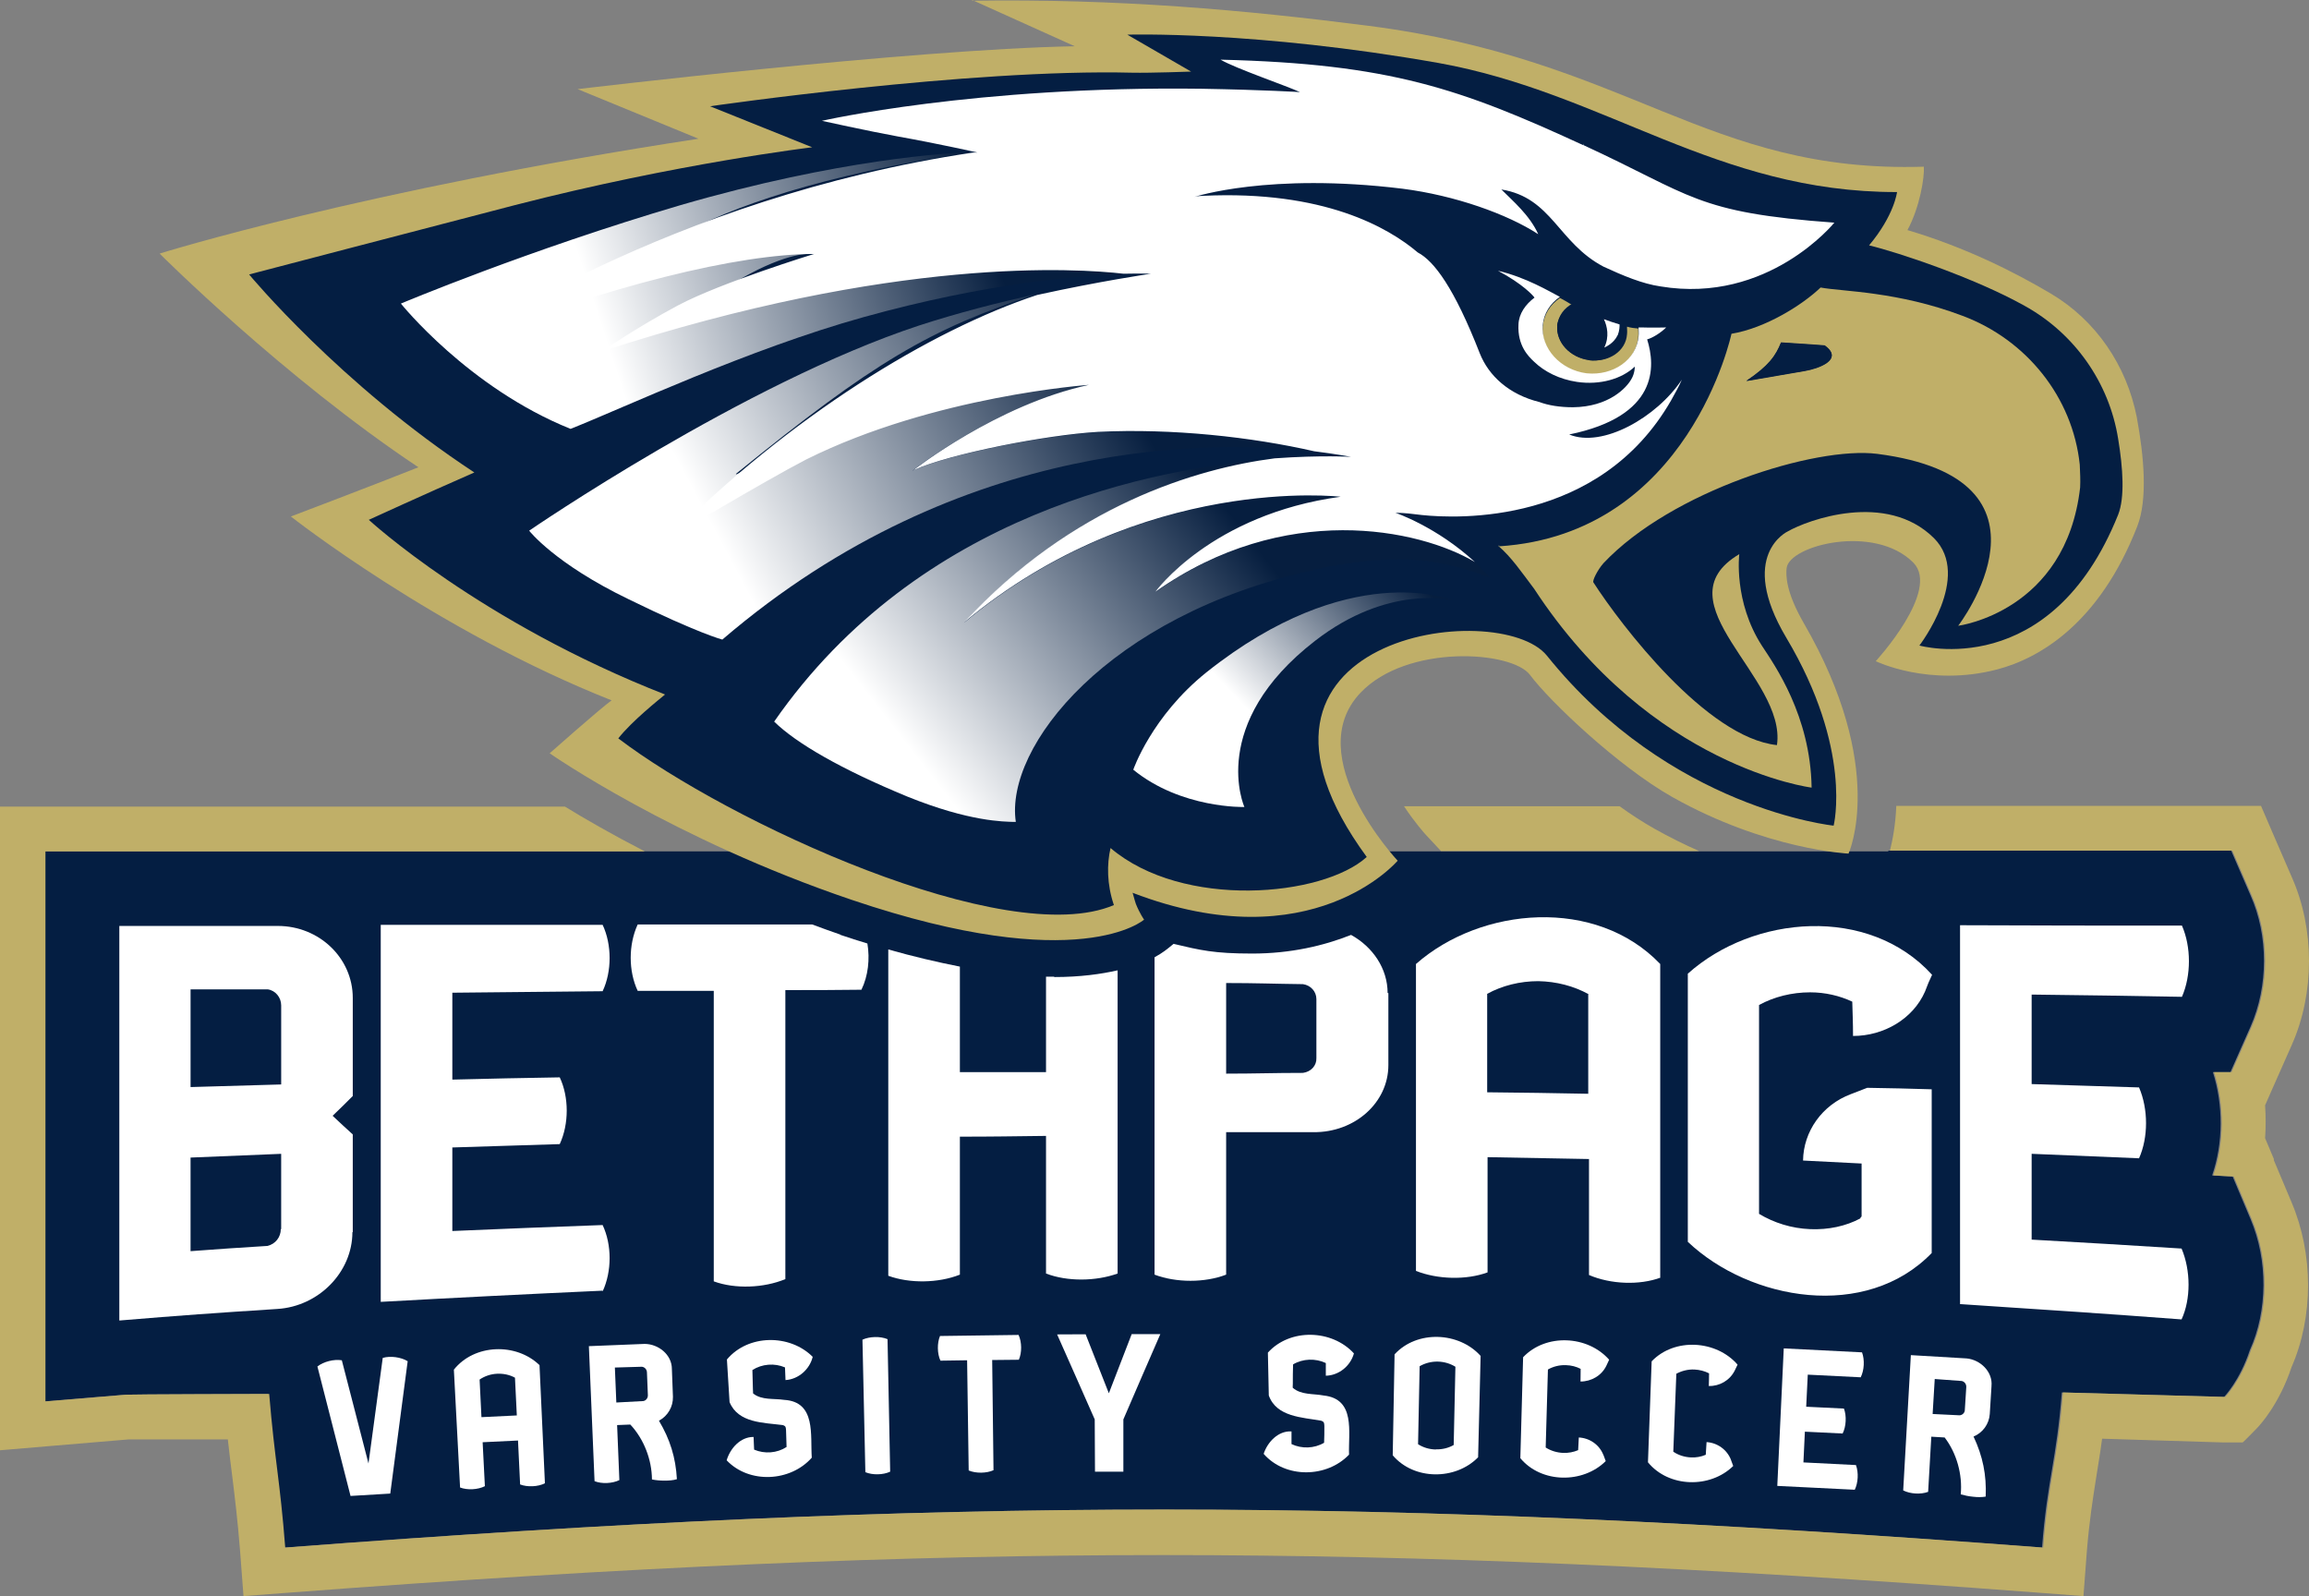
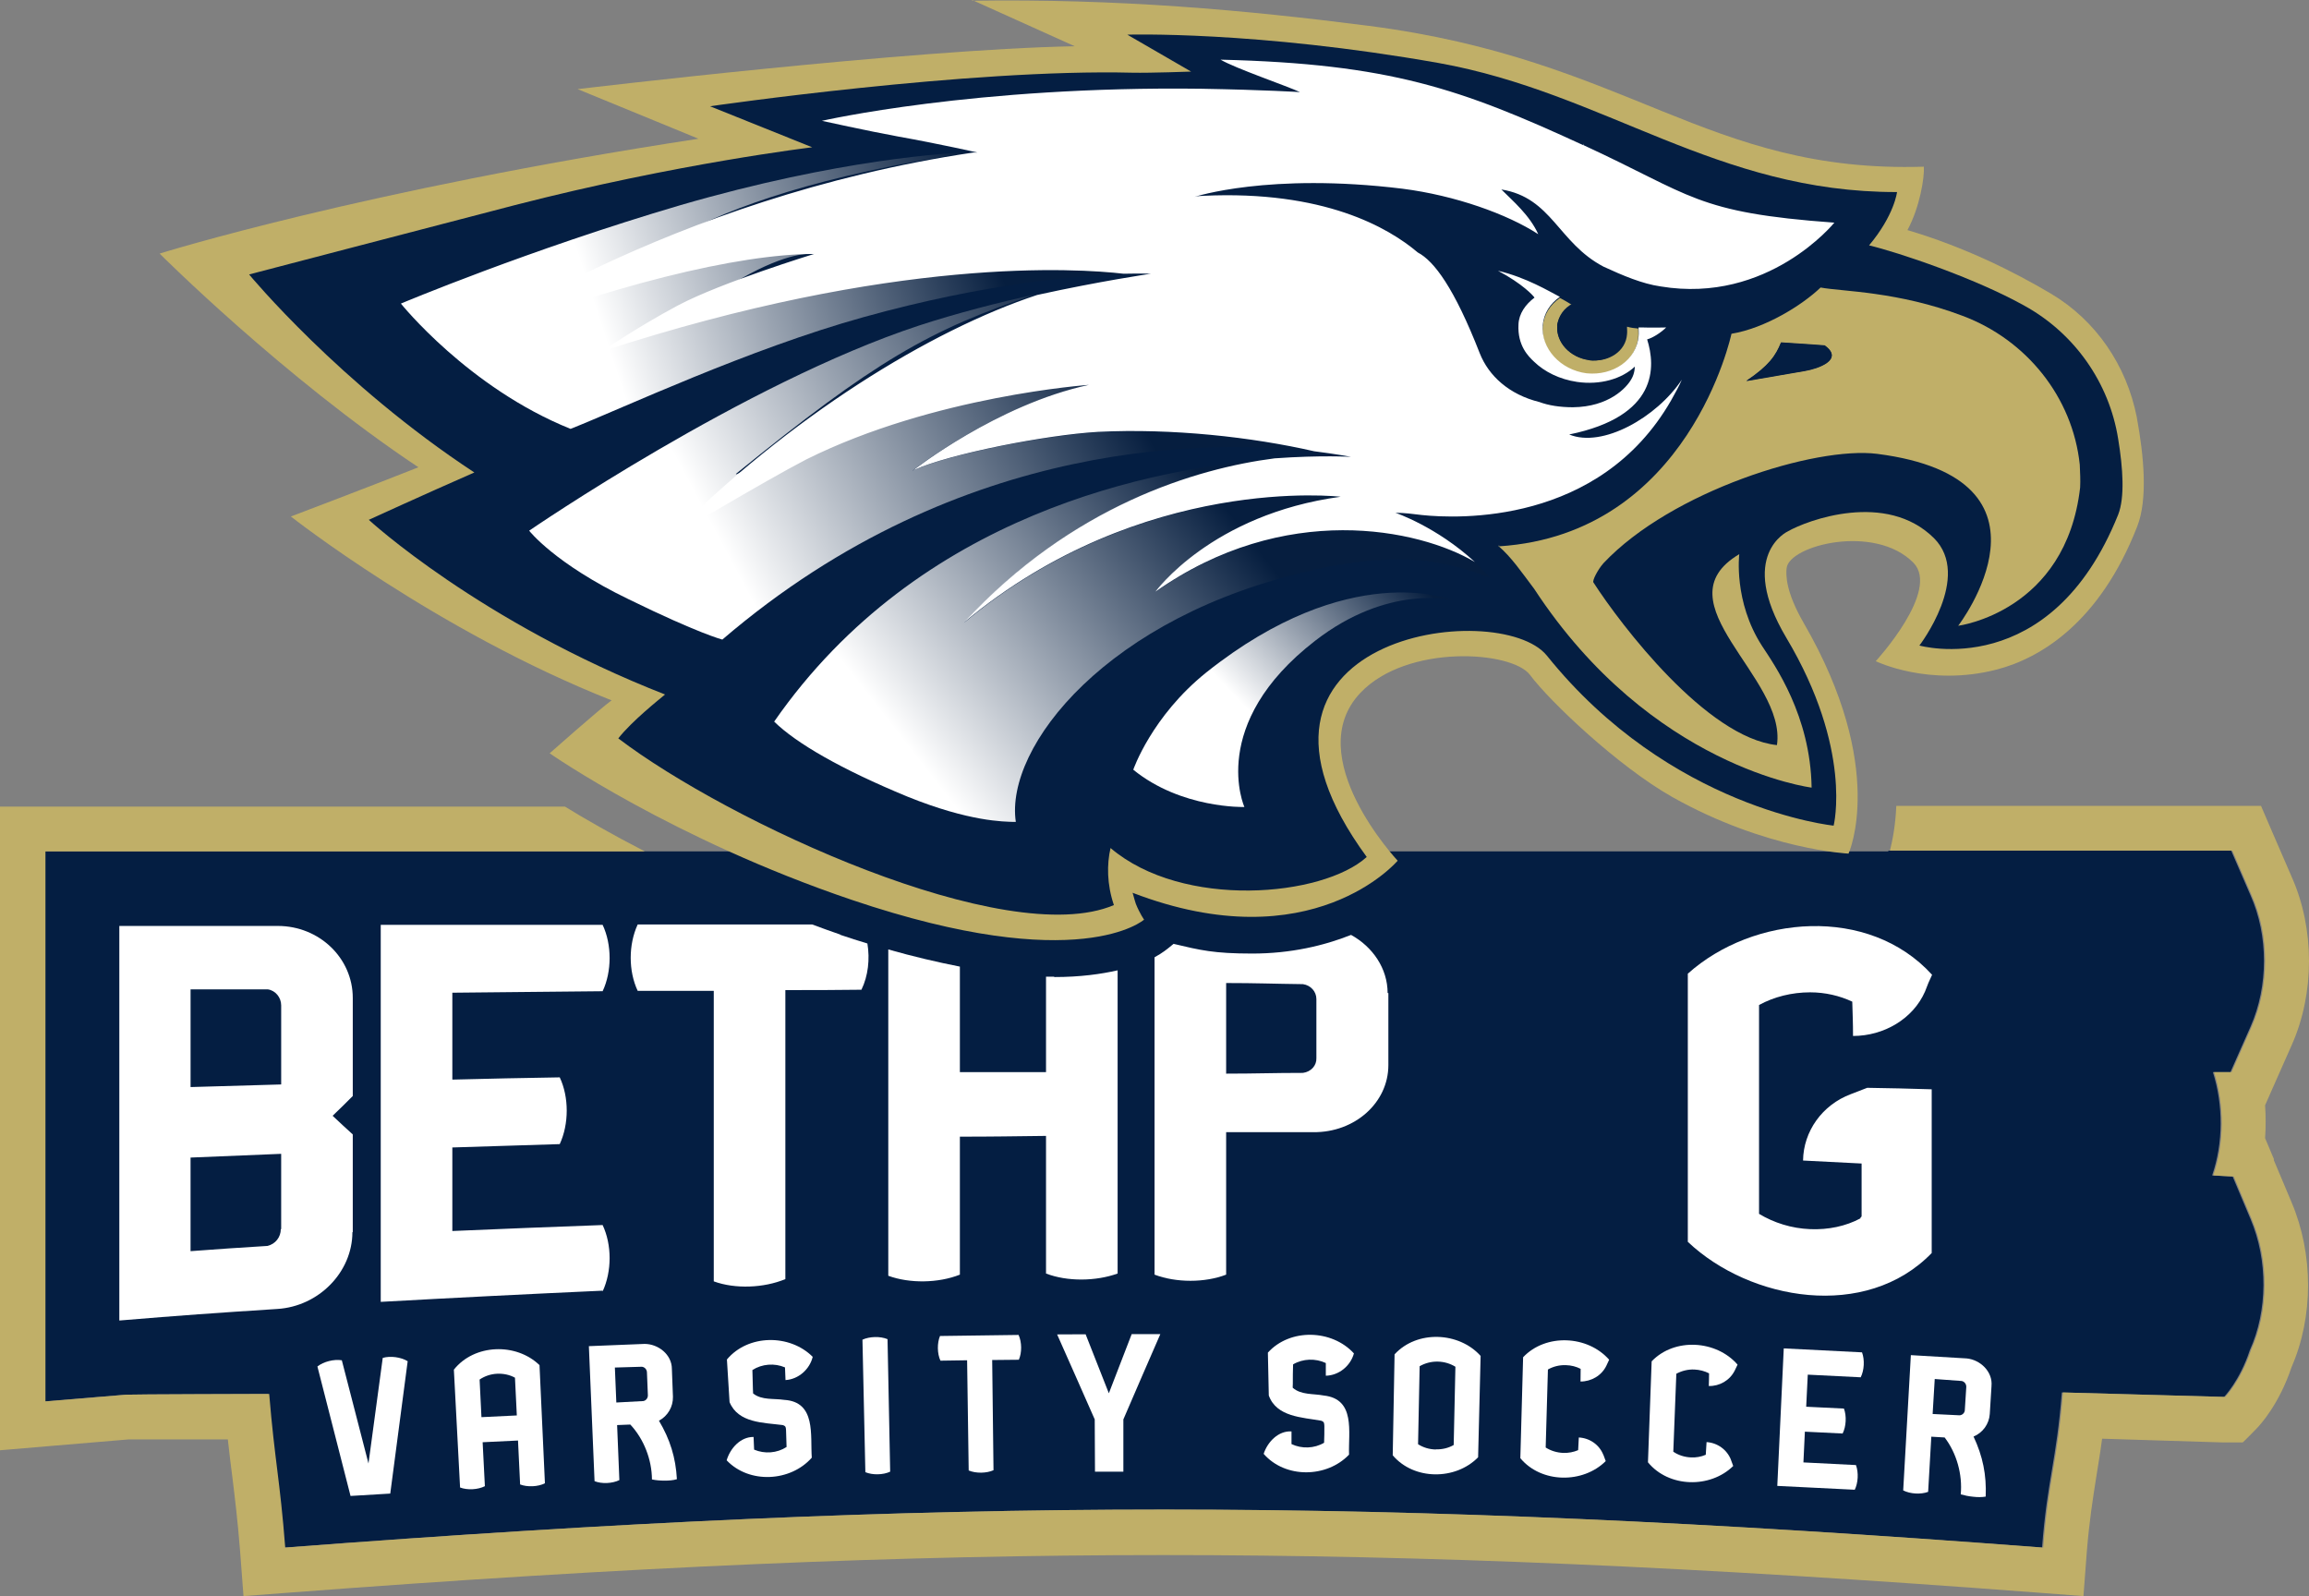
<svg xmlns="http://www.w3.org/2000/svg" xmlns:xlink="http://www.w3.org/1999/xlink" viewBox="0 0 1749.6 1209.4" id="Layer_1">
  <rect x="0" y="0" width="1749.6" height="1209.4" fill="#808080" stroke="none" />
  <defs>
    <style>.cls-1{fill:url(#linear-gradient-4);}.cls-2{fill:url(#linear-gradient-3);}.cls-3{fill:url(#linear-gradient-2);}.cls-4{fill:url(#linear-gradient);}.cls-5{fill:#041e42;}.cls-6{fill:#fff;}.cls-7{fill:#c0af68;}</style>
    <linearGradient gradientUnits="userSpaceOnUse" gradientTransform="translate(0 174)" y2="235.62" x2="948.44" y1="420.71" x1="710.8" id="linear-gradient">
      <stop stop-color="#fff" offset="0" />
      <stop stop-color="#061e3f" offset="1" />
    </linearGradient>
    <linearGradient xlink:href="#linear-gradient" y2="113.31" x2="847.39" y1="265.62" x1="561.43" id="linear-gradient-2" />
    <linearGradient xlink:href="#linear-gradient" y2="-12.96" x2="743.9" y1="80.85" x1="458.23" id="linear-gradient-3" />
    <linearGradient xlink:href="#linear-gradient" y2="256.29" x2="1065.22" y1="367.05" x1="948.52" id="linear-gradient-4" />
  </defs>
  <g id="Layer_1-2">
    <path d="M1431.21,644.54h259.4l14.69,33.91c13.56,30.52,13.56,68.66,0,99.46l-15.26,34.47h-13.28c7.91,24.87,7.91,53.69-.57,78.27l15.54.85,13.56,32.21c13.28,31.37,13,69.51-.57,99.46-7.63,23.17-19.5,35.32-19.5,35.32l-122.93-3.39c-3.96,51.43-11.02,66.12-14.98,117.55-251.77-19.21-458.89-28.82-666.02-28.82s-414.25,9.61-666.02,28.82c-3.96-51.15-7.91-65.27-12.15-116.42-2.54,0-105.96.28-108.22.57l-61.32,5.09v-416.79h1397.02l.57-.57Z" class="cls-5" />
    <g id="Logo">
      <path d="M210.51,701.62h-120.09v298.96c47.75-3.96,71.77-5.65,119.81-8.76,31.37-1.98,56.8-27.97,56.8-58.21h.28v-74.03c-6.22-5.65-9.32-8.48-15.26-14.13,6.22-5.93,9.32-9.04,15.26-14.98v-74.32c0-30.23-25.43-54.54-56.8-54.54ZM212.77,931.35c0,5.93-3.96,11.3-10.17,12.72h0c-23.17,1.41-35.04,2.26-58.21,3.96v-70.92c27.41-1.13,41.26-1.7,68.66-2.83v57.08h-.28ZM213.06,821.71c-27.41.85-41.26,1.13-68.66,1.98v-74.03h58.49c5.93.85,10.17,6.22,10.17,12.15v59.9Z" class="cls-6" />
-       <path d="M1539.44,939.26v-64.99c32.5,1.41,48.88,1.98,81.38,3.39,7.06-15.82,7.06-37.3,0-53.69-32.5-1.13-48.88-1.41-81.38-2.54v-67.82c45.49.57,68.38.85,113.88,1.7,7.06-16.11,7.06-37.86,0-53.97-55.95,0-112.18,0-168.13-.28v287.09c55.95,3.67,111.9,7.35,167.85,11.59h0c7.06-15.26,7.06-37.02,0-53.69-45.49-2.83-68.38-4.24-113.88-6.78h.28Z" class="cls-6" />
-       <path d="M1258,730.44c-48.6-50.86-135.63-43.52-185.08,0v232.55c16.39,6.5,38.15,7.06,54.25,1.13v-87.31c30.8.57,46.06.85,76.86,1.41v87.88c16.39,7.06,38.15,7.91,54.25,1.98h-.28v-237.64h0ZM1203.46,753.33v75.45c-30.52-.57-45.78-.85-76.58-1.13v-74.6c11.3-6.22,24.87-9.61,38.71-9.61,13.85.28,26.84,3.67,38.15,9.89h-.28Z" class="cls-6" />
      <path d="M456.63,751.07c7.06-14.98,7.06-35.32,0-50.3h-168.13v285.68c55.95-3.11,111.9-5.93,168.13-8.48v.57c7.06-15.26,7.06-35.32,0-50.3-45.49,1.7-68.38,2.54-113.88,4.52v-63.3c32.5-1.13,48.88-1.41,81.38-2.54,7.06-15.26,7.06-35.6,0-50.58-32.5.57-48.88.85-81.38,1.7v-65.84c45.49-.57,68.38-.57,113.88-1.13h0Z" class="cls-6" />
      <path d="M1278.91,737.79v203.17c47.19,44.65,135.07,59.9,184.8,8.48v-124.05c-19.5-.57-29.39-.85-48.88-1.13-5.09,1.98-7.35,2.83-12.43,4.8-21.76,8.19-35.89,28.26-36.17,50.3,17.8.85,26.56,1.41,44.36,2.26v39.84c0,.57-.57.85-.85,1.13v.57c-11.02,5.93-24.3,8.76-38.15,8.19-14.13-.57-27.41-4.8-38.71-11.59v-158.24c11.3-6.22,24.87-9.61,38.71-9.61,11.3,0,22.32,2.54,31.93,7.06.28,10.46.57,15.54.57,26,23.45,0,45.49-13,54.54-33.63h0c1.98-5.37,3.11-7.91,5.37-12.72-48.04-52.84-135.63-45.21-185.08-.85h0Z" class="cls-6" />
      <path d="M1051.44,752.48c0-18.65-11.3-35.04-27.69-44.08-20.63,8.19-45.78,14.13-74.88,14.13s-39.28-2.54-59.62-7.35l-3.11,2.54c-1.41,1.13-5.09,4.24-11.3,7.63v240.47c16.39,6.22,38.15,6.22,54.25,0v-107.94h66.12c31.37.28,56.8-22.32,56.8-50.86h0v-54.54h-.57ZM997.47,801.65c.28,5.65-3.96,10.46-10.17,11.3-23.17,0-35.04.57-58.21.57v-68.66c23.17,0,35.04.57,58.21.85,5.93.85,10.17,5.65,10.17,11.3v44.65Z" class="cls-6" />
      <path d="M636.63,708.12c-7.35-2.54-14.41-5.09-21.19-7.63h-132.24c-7.06,15.26-7.06,35.32,0,50.3h57.64v220.12c16.11,5.93,37.86,5.09,54.25-1.7v-218.99c23.17,0,34.47,0,57.64-.28,5.09-10.46,6.5-23.17,4.52-35.04-6.78-1.98-13.56-4.24-20.35-6.5l-.28-.28Z" class="cls-6" />
      <path d="M798.82,740.05h-6.22v72.34h-65.27v-79.97c-17.24-3.39-35.32-7.63-54.25-13v247.25c16.11,5.93,37.86,5.65,54.25-.85v-104.55c26,0,39.28-.28,65.27-.57v104.27c16.11,6.22,37.86,5.93,54.25,0v-229.73c-12.43,2.83-28.26,5.09-48.04,5.09v-.28Z" class="cls-6" />
    </g>
-     <path d="M1080.26,632.39l11.59,12.43h195.54c-11.02-4.8-22.32-10.46-33.91-16.95-8.48-4.8-17.24-10.46-26.28-16.95h-163.33c8.19,12.43,16.11,21.19,16.39,21.48Z" class="cls-7" />
    <path d="M1723.11,878.51l-6.78-16.11c.57-8.19.57-16.67,0-24.87l5.09-11.59,15.26-34.47c17.24-38.99,17.24-87.6,0-126.59l-14.69-33.91-8.76-20.35h-276.35c-.57,14.41-2.83,26-4.8,33.91h259.4l14.69,33.91c13.56,30.52,13.56,68.66,0,99.46l-15.26,34.47h-13.28c7.91,24.87,7.91,53.69-.57,78.27l15.54.85,13.56,32.21c13.28,31.37,13,69.51-.57,99.46-7.63,23.17-19.5,35.32-19.5,35.32l-122.93-3.39c-3.96,51.43-11.02,66.12-14.98,117.55-251.77-19.21-458.89-28.82-666.02-28.82s-414.25,9.61-666.02,28.82c-3.96-51.15-7.91-65.27-12.15-116.42-2.54,0-105.96.28-108.22.57l-61.32,5.09v-416.79h454.09c-25.15-13-45.78-24.87-60.47-33.91H0v487.72l36.73-3.11,60.47-5.09h75.44c1.13,10.46,2.26,19.5,3.39,28.26,1.98,16.39,3.96,31.93,5.93,56.8l2.54,33.63,33.63-2.54c260.25-19.78,464.83-28.54,663.47-28.54s403.23,8.76,663.47,28.54l33.63,2.54,2.54-33.63c1.98-24.3,4.52-39.56,7.06-55.95,1.41-9.32,3.11-18.65,4.52-29.67l91.56,2.83h14.98c0,.28,10.46-10.46,10.46-10.46,2.83-2.83,17.24-18.65,26.56-46.62,16.67-38.15,16.67-85.62,0-124.9l-13.56-32.21.28-.28Z" class="cls-7" />
    <path d="M736.66,0l77.71,35.04c-124.33,2.26-376.67,32.5-376.67,32.5l91.55,37.58c-255.16,38.99-408.31,87.03-408.31,87.03,0,0,93.81,93.81,196.1,161.91-31.08,12.43-96.64,37.3-96.64,37.3,0,0,110.2,86.75,243.01,139.31-9.61,7.06-46.91,40.12-46.91,40.12,0,0,93.53,65.27,228.88,111.05,172.93,58.49,221.53,14.98,221.53,14.98,0,0-3.11-4.24-6.22-11.87-1.41-4.24-2.26-8.19-2.54-8.48,136.2,52.28,200.91-24.3,200.91-24.3,0,0-74.03-78.84-28.26-127.16,35.32-37.3,115.01-31.93,128.57-13.56,14.69,19.78,66.69,69.23,107.66,92.4,71.21,40.12,133.66,42.95,133.66,42.95,0,0,29.67-64.71-33.91-174.63-13.85-24.02-13.56-36.45-13-41.82,2.26-17.24,66.69-33.63,96.07-3.96,20.63,21.19-28.54,74.6-28.54,74.6,0,0,40.41,19.78,92.12,6.22,32.21-8.48,77.42-35.04,105.96-108.22,8.19-20.63,5.09-53.69-.28-82.79-7.63-38.99-30.8-73.47-65.27-93.81-27.69-16.39-64.71-35.04-108.51-48.04,9.32-17.24,13-39.84,12.43-48.04-165.02,5.09-222.66-81.38-421.31-106.81C943.78,7.63,847.71-1.13,735.81.57h.85v-.57Z" class="cls-7" />
    <path d="M504.39,525.86c-5.09,4.24-25.71,20.63-35.89,33.63,82.79,63.01,293.59,161.06,375.53,126.31-5.37-15.82-5.37-31.08-2.54-43.23,54.82,46.62,160.78,37.02,194.13,6.78-122.92-167.85,100.31-197.23,136.48-152.59,93.53,116.42,217.3,128.85,217.3,128.85,0,0,14.69-57.64-35.89-142.42-37.3-62.73,1.13-80.53,1.13-80.53,14.69-8.48,74.6-30.8,110.77,5.09,29.1,29.1-11.02,81.38-11.02,81.38,0,0,99.46,28.26,150.61-99.18,5.09-13,3.67-35.04,0-57.36-6.78-42.67-33.06-79.97-70.92-100.88-37.86-21.19-96.36-40.69-117.83-45.78,19.21-22.89,21.19-40.41,21.19-40.41-137.05.28-221.25-75.16-347.28-97.77-139.02-24.58-235.95-21.48-235.95-21.48l48.32,27.97s-30.8,1.13-44.36.85c-123.77-3.11-320.15,25.43-320.15,25.43l77.42,31.08s-102.29,12.15-225.21,43.8c-65.27,16.95-201.47,52.56-201.47,52.56,0,0,68.66,83.08,170.67,150.04-38.71,16.95-79.97,35.89-79.97,35.89,0,0,83.92,77.42,224.93,132.53h0v-.57Z" class="cls-5" />
    <path d="M911.29,148.91c1.41,0,2.83,0,4.24-.28-1.41,0-2.54,0-3.96.28h-.28Z" class="cls-5" />
    <path d="M1117.85,216.45c2.26,14.41-22.61,11.59-22.61,11.59,0,0,36.45,11.59,57.93,33.63.85,1.41,2.83,7.06,9.32,13-2.26,2.26-4.52,3.96-7.06,4.52-7.06,2.83-17.24,1.41-17.24,1.41,0,0,6.5,16.39,27.97,24.3-22.89-5.65-32.5-23.74-45.21-37.02-29.95-31.65-73.47-49.45-113.88-45.21,34.76-13,88.73,0,81.66-14.69-3.11-6.78-48.32-64.71-177.17-59.34,1.41,0,4.24-.28,4.52-.28,116.42-9.89,195.82,29.67,201.47,68.1h.28Z" class="cls-5" />
    <path d="M1180.01,246.68c-1.13,12.43,9.61,24.3,24.3,26.28,14.69,1.7,27.69-6.78,28.54-19.78v-5.65c2.83.85,5.65,1.13,8.48,1.41,0,2.26.28,4.24,0,6.78-1.7,17.8-19.21,29.95-39.28,27.97-20.06-2.54-34.76-18.93-33.06-36.45.85-9.04,5.65-16.39,13-21.48,2.83,1.41,5.65,3.11,9.32,5.37-6.5,3.67-10.74,9.32-11.59,16.39v-.85h.28Z" class="cls-7" />
    <path d="M1204.31,272.68c-14.69-1.7-25.43-13.28-24.3-26.28.85-7.06,5.09-13,11.59-16.39,6.78,3.96,14.98,8.19,23.74,11.87,2.54,5.37,4.24,13.28.28,21.48,0,0,7.06-2.83,9.89-9.04,1.7-3.67,1.7-6.5,1.41-8.19,1.7.28,3.67,1.13,5.37,1.41,0,1.7.85,3.67,0,5.65-1.13,12.43-13.85,21.48-28.54,19.78h.85l-.28-.28Z" class="cls-5" />
-     <path d="M1225.5,254.31c-2.83,6.22-9.89,9.04-9.89,9.04,3.96-8.19,2.26-16.11-.28-21.48,3.96,1.41,7.91,2.83,11.87,3.96,0,1.7,0,4.52-1.41,8.19h0l-.28.28Z" class="cls-6" />
    <path d="M994.93,432.05c-155.98,34.47-233.68,133.94-225.21,190.73h-1.7c-7.06-.28-33.06,0-80.53-19.21-50.01-20.63-84.21-40.41-100.88-56.8,109.92-158.24,287.94-192.15,379.21-199.21-59.34,7.63-153.72,35.89-235.38,124.33,135.35-113.03,285.4-95.23,285.4-95.23-98.05,13.28-140.44,72.06-140.44,72.06,97.77-69.23,199.78-47.75,242.16-22.61,3.96,3.67,7.91,7.63,11.87,11.87-34.47-13.28-68.38-20.63-134.22-6.22h0l-.28.28Z" class="cls-4" />
    <path d="M558.07,359.43s63.86-31.93,111.33-48.6c102.01-37.02,155.13-18.93,155.13-18.93-69.79,14.98-133.09,64.71-133.09,64.71,27.13-12.43,100.88-26.84,139.87-29.1,56.51-2.83,116.98,3.96,163.89,14.69-71.21-8.48-265.9-13.56-447.87,142.42,0,0-17.8-4.52-70.92-30.52-56.23-27.13-75.45-51.99-75.45-51.99,0,0,162.48-111.61,295.29-155.41,28.54-9.32,60.19-17.52,88.73-23.74-80.53,26.56-122.35,50.86-227.47,136.2h.28l.28.28Z" class="cls-3" />
    <path d="M469.63,214.75c56.23-20.63,89.57-22.32,146.37-22.32,0,0-14.69-2.54-47.75,14.98-32.21,17.24-57.36,34.76-57.36,34.76,221.53-72.34,305.18-38.71,339.37-34.47-33.06,1.13-102.86,6.78-195.54,32.5-87.6,24.3-183.11,69.23-222.38,84.77-77.42-31.08-128.57-94.94-128.57-94.94,0,0,96.64-40.69,211.93-74.6,119.53-34.76,204.02-39.84,220.97-40.12-232.27,34.47-267.59,99.18-267.59,99.18h0l.57.28Z" class="cls-2" />
    <path d="M1099.48,454.65s-47.75-11.87-102.86,30.8c-81.95,63.3-53.69,126.03-53.69,126.03,0,0-47.75,1.41-84.21-28.26,0,0,13.85-40.41,55.38-73.75,108.22-86.18,185.08-55.1,185.08-55.1h0l.28.28Z" class="cls-1" />
    <path d="M1135.36,413.68c9.89,8.48,17.52,19.78,27.13,32.5,88.73,135.63,210.23,150.61,210.23,150.61-.85-54.54-27.97-92.68-37.58-107.38-21.76-33.63-17.24-69.51-17.24-69.51-61.32,36.45,36.17,93.53,28.54,144.68-53.41-5.65-118.4-91.27-139.02-123.2-1.13-1.13,3.11-9.61,7.63-14.69,51.43-54.54,160.5-88.73,207.41-82.79,146.94,18.93,61.32,130.26,61.32,130.26,0,0,81.66-10.46,92.4-104.83.28-5.37,0-11.02-.28-17.24-5.37-51.15-40.41-94.66-88.73-112.75-49.17-18.65-90.99-18.37-107.66-21.48-13.85,13.28-41.82,30.8-67.53,35.04,0,0-31.93,151.74-176.04,161.06v-.85l-.57.57ZM1323.27,288.79c17.24-11.59,22.32-19.21,26.28-29.1,18.93,1.13,33.06,2.26,33.06,2.26,14.98,10.74-5.09,17.52-14.98,19.21-8.19,1.41-44.36,7.63-44.36,7.63h.28-.28Z" class="cls-7" />
    <path d="M1382.61,261.66c14.98,10.74-5.09,17.52-14.98,19.21-8.19,1.41-44.36,7.63-44.36,7.63,17.24-11.59,22.32-19.21,26.28-29.1,18.93,1.13,33.06,2.26,33.06,2.26h.28-.28Z" class="cls-5" />
    <path d="M1199.51,109.92c-92.68-42.67-146.37-61.6-274.66-64.71,11.02,6.5,50.58,20.06,60.19,24.58,0,0-26.28-1.7-74.6-2.54-171.8-2.26-287.66,24.3-287.66,24.3,0,0,34.47,7.63,57.64,11.87,31.65,5.65,60.19,12.15,60.19,12.15h-3.11c-232.27,34.47-390.51,146.09-390.51,146.09,114.44-45.78,213.06-69.23,269.85-69.23,0,0-70.08,21.48-103.14,38.99-32.21,17.24-57.36,34.76-57.36,34.76,221.53-72.34,360.56-62.73,395.03-58.77,13.56-.28,20.63,0,20.63,0,0,0-38.71,5.65-86.18,16.11-80.53,26.56-187.63,92.12-279.18,184.52,0,0,72.06-43.23,104.27-59.9,96.92-48.32,214.19-56.51,214.19-56.51-69.79,14.98-133.09,64.71-133.09,64.71,27.13-12.43,100.88-26.84,139.87-29.1,56.51-2.83,116.98,3.96,163.89,14.69,17.8,2.26,27.97,4.24,27.97,4.24,0,0-22.32-1.41-57.93,1.13-59.34,7.63-153.72,35.89-235.38,124.33,135.35-113.03,285.4-95.23,285.4-95.23-98.05,13.28-140.44,72.06-140.44,72.06,97.77-69.23,199.78-47.75,242.16-22.61-29.1-26.84-60.19-37.3-60.19-37.3,6.5,0,13.28.85,20.06,1.7,26.84,2.83,134.5,7.63,188.76-86.75,3.11-5.65,6.22-11.02,8.19-15.82-18.93,28.54-60.19,51.99-85.34,41.54,67.53-13.85,65.56-51.43,59.06-72.06,4.24-1.13,10.46-5.09,14.41-9.04,0,0-11.87.28-17.8,0h-3.11c0,2.26.28,4.24,0,6.78-1.7,17.8-19.21,29.95-39.28,27.97-20.06-2.54-34.76-18.93-33.34-36.45.85-9.04,5.65-16.39,13-21.48-8.19-4.24-25.43-14.69-46.91-19.78,18.65,9.89,26.84,18.93,27.69,20.35-6.78,5.09-11.87,12.15-12.15,20.35-.85,16.11,7.63,24.3,11.87,28.26h0c7.91,7.63,19.21,13.28,32.5,15.26,17.52,2.54,33.91-2.26,43.8-11.59,0,0,0,5.09-2.54,9.32-3.67,6.78-17.24,21.19-44.36,21.48-9.89,0-18.65-1.41-25.43-3.96-22.89-5.65-38.43-19.78-45.21-37.02-19.21-49.17-34.47-69.79-46.91-76.29-22.32-18.93-71.21-47.19-162.48-42.95-2.26,0-4.52.28-6.78.85,0,0,56.23-18.65,157.67-6.22,39.84,5.09,79.4,19.21,102.86,34.47-6.5-14.41-19.21-25.15-27.97-33.91,38.43,6.22,42.95,40.41,77.42,58.49,14.69,6.78,29.39,13,43.23,14.98,81.66,13.56,131.68-48.32,131.68-48.32-105.4-7.63-107.38-20.63-190.17-58.77v-1.13l-.28,1.13Z" class="cls-6" />
  </g>
  <path d="M408.81,1034.41h0c-17.6-17.1-49.3-16.2-64.9,3.4,1.6,29.8,3.1,59.5,4.7,89.3,5.5,2.1,13.5,1.7,18.8-1-.6-11.1-1.1-22.2-1.7-33.3,8.9-.5,17.8-.9,26.8-1.3.5,11.1,1.1,22.2,1.6,33.3,5.5,2.1,13.5,1.8,18.8-.9-1.4-29.8-2.8-59.6-4.1-89.4h0v-.1ZM391.61,1072.51c-8.9.4-17.9.9-26.8,1.3-.5-9.5-1-19-1.4-28.5,3.8-2.6,8.5-4.2,13.3-4.4,4.9-.2,9.5.8,13.5,3,.5,9.5.9,19.1,1.4,28.6h0Z" class="cls-6" />
  <path d="M712.31,1012.21c-2.3,5.4-2.2,13.5.3,18.8,6.7-.1,13.5-.2,20.2-.3.4,27.8.8,55.7,1.2,83.5,5.4,2.3,13.5,2.2,18.8-.2-.3-27.8-.7-55.7-1-83.5,6.7,0,13.5-.2,20.2-.2,2.4-5.4,2.3-13.4-.2-18.8-19.9.2-39.7.5-59.6.8h0l.1-.1Z" class="cls-6" />
  <path d="M653.51,1015.11c.7,33.5,1.5,66.9,2.2,100.4,5.5,2.3,13.5,2.1,18.8-.4-.7-33.5-1.3-67-2-100.4-5.5-2.3-13.6-2.1-19,.4h0Z" class="cls-6" />
  <path d="M509.11,1037.31c0-11-10.4-19-20.7-19-14.1.5-28.1,1.1-42.2,1.7,1.4,34.1,2.9,68.2,4.3,102.3,5.5,2.2,13.5,1.8,18.8-.8-.6-13.9-1.1-27.8-1.7-41.7,4-.2,6-.2,10-.4,10.3,11,16.3,26.6,16.4,41.6,2.8.6,6.2.9,9.5.9h0c3.3,0,6.6-.2,9.4-1.1-.9-16.4-5.2-30.2-13.6-44.3,6.7-3.6,10.8-10.6,10.6-18.2-.3-7-.5-14-.8-21h0ZM467.01,1062.71c-.4-8.8-.7-17.7-1.1-26.5,6.8-.2,13.7-.4,20.5-.6,2.2.3,3.7,2.1,3.8,4.2.3,6.9.4,10.4.7,17.3.1,2.1-1.3,4.1-3.4,4.5-6.8.3-13.6.7-20.4,1.1h-.1Z" class="cls-6" />
  <path d="M552.81,1062.41c6.6,16,25.8,15.5,40.3,17.4,2.5.8,2.3,1.8,2.5,3.9.1,5.1.2,7.6.4,12.7-7.2,4.7-16.6,5.4-24.6,2-.2-3.8-.3-5.7-.4-9.6-10.1-.1-17.8,8.8-20.4,17.7h0c17.1,18,48.4,16.3,64.5-2-1.2-17,3.4-42.3-20.9-43.8-7.8-1.2-16.9.4-23.5-4.8-.2-.4,0-1.4-.2-3.1h0c-.2-5.9-.3-8.8-.4-14.7,7.3-4.7,16.8-5.4,24.7-2,.2,3.8.3,5.7.4,9.6,9.8-.6,18.3-8.1,20.6-17.6h0c-17.3-17.4-49-17.2-65,2,.7,10.8,1.3,21.5,2,32.3h0Z" class="cls-6" />
  <path d="M265.61,1133.51c10-.6,20-1.2,30.1-1.8,4.4-33.5,8.8-66.9,13.2-100.3-5.1-3.1-13.1-4.2-18.9-2.5-3.6,26.7-7.2,53.3-10.8,80-6.7-26.1-13.4-52.1-20.2-78.2-5.9-1-13.8,1-18.5,4.7,8.4,32.7,16.8,65.4,25.1,98.1h0Z" class="cls-6" />
  <path d="M857.51,1010.91c-5.8,14.9-11.5,29.8-17.3,44.8-5.8-14.9-11.7-29.8-17.6-44.7-7.2,0-14.4,0-21.6.1,9.5,21.5,19.1,42.9,28.5,64.4,0,13.2.1,26.4.2,39.6h21.5v-39.6c9.3-21.6,18.6-43.1,28-64.6h-21.7Z" class="cls-6" />
  <path d="M1121.91,1027.41h0c-16.4-18.3-48.2-19.7-65.2-1.2-.5,25.5-.9,51-1.4,76.5,16.1,19,47.6,19,64.7,1.5h0c.6-25.6,1.2-51.2,1.9-76.8h0ZM1087.91,1098.31c-4.9-.1-9.5-1.5-13.4-4,.4-19.7.8-39.4,1.2-59.1,4-2.3,8.8-3.6,13.7-3.5,4.9.1,9.5,1.5,13.4,3.9-.4,19.8-.9,39.6-1.3,59.3-4,2.3-8.6,3.4-13.4,3.3h0l-.2.1Z" class="cls-6" />
  <path d="M1214.91,1102.41c-3-7.7-10.4-12.8-18.6-13.2-.2,3.8-.3,5.8-.5,9.6-3.5,1.5-7.3,2.2-11.2,2.1-4.9-.2-9.5-1.6-13.4-4.1.6-19.7,1.2-39.4,1.7-59.1,4-2.3,8.8-3.5,13.7-3.3,4,.1,7.8,1.1,11.1,2.8,0,3.8,0,5.8-.1,9.6,8.2,0,16-4.5,19.6-12,.8-1.8,1.2-2.7,2.1-4.5h0c-16.2-18.5-48-20.1-65.2-1.9-.7,25.5-1.4,51-2.1,76.5,15.9,19.1,47.4,19.4,64.7,2.2h0c-.7-1.8-1-2.7-1.7-4.6h0l-.1-.1Z" class="cls-6" />
  <path d="M1311.61,1106.11c-3-7.7-10.3-12.9-18.5-13.4-.2,3.8-.3,5.8-.6,9.6-3.5,1.5-7.3,2.2-11.2,2-4.9-.2-9.5-1.7-13.4-4.3.8-19.7,1.5-39.4,2.3-59.1,4.1-2.2,8.8-3.4,13.7-3.2,4,.2,7.8,1.2,11.1,2.9,0,3.8-.1,5.8-.2,9.6,8.2.2,16-4.3,19.7-11.8.8-1.8,1.3-2.7,2.1-4.4h0c-16.1-18.6-47.8-20.6-65.1-2.5-.9,25.5-1.9,51-2.8,76.5,15.8,19.3,47.2,19.9,64.6,2.8h0c-.7-1.8-1-2.7-1.7-4.6h0v-.1Z" class="cls-6" />
  <path d="M1405.31,1129.01c2.7-5.3,3.1-13.3,1-18.9-13.3-.7-26.6-1.4-39.8-2,.4-7.8.8-15.5,1.1-23.3,9.5.5,19,.9,28.6,1.4,2.7-5.3,3.1-13.3,1-18.9-9.5-.5-19.1-1-28.6-1.4.4-8.1.8-16.2,1.2-24.3,13.4.7,26.7,1.3,40.1,2,2.7-5.3,3.1-13.3,1-18.9-19.7-1-39.5-2-59.3-3-1.6,34.7-3.3,69.5-4.9,104.2,19.5.9,39.1,1.9,58.6,2.9h0v.2Z" class="cls-6" />
  <path d="M1509.01,1050.31c1.1-11-8.5-20-18.8-21-14.1-.9-28.2-1.7-42.3-2.5-1.9,34.2-3.9,68.3-5.8,102.5,5.3,2.7,13.3,3.2,18.9,1.1.8-13.9,1.6-27.9,2.4-41.8,4,.2,6,.4,10.1.6,9.2,12,13.6,28.2,12.2,43.1,2.8.8,6.1,1.5,9.4,1.8h0c3.3.4,6.6.4,9.5-.1.7-16.5-2.2-30.6-9.2-45.5,7-2.9,11.8-9.5,12.3-17.1.4-7,.9-14,1.3-21h0v-.1ZM1464.41,1071.51c.5-8.9,1-17.7,1.6-26.6,6.8.5,13.7,1,20.5,1.5,2.1.5,3.5,2.4,3.4,4.6-.4,6.9-.6,10.4-1.1,17.3,0,2.1-1.7,3.9-3.9,4.1-6.8-.3-13.6-.6-20.5-1h0v.1Z" class="cls-6" />
  <path d="M961.41,1057.41c5.9,16.3,25.3,16.5,39.7,19.1,2.5.9,2.2,1.9,2.4,4,0,5.1,0,7.6-.2,12.7-7.5,4.4-16.9,4.7-24.7,1v-9.6c-10.1-.6-18.2,8.1-21.1,17h0c16.4,18.8,47.8,18.3,64.7.6-.6-17.1,5.1-42.2-19.2-44.8-7.8-1.5-17-.3-23.4-5.8-.2-.4,0-1.5,0-3.1h0c0-5.9,0-8.8.2-14.7,7.5-4.4,17-4.7,24.8-1v9.6c9.9-.2,18.7-7.4,21.3-16.9h0c-16.6-18.2-48.4-19.2-65.2-.6.2,10.8.5,21.6.7,32.5h0Z" class="cls-6" />
</svg>